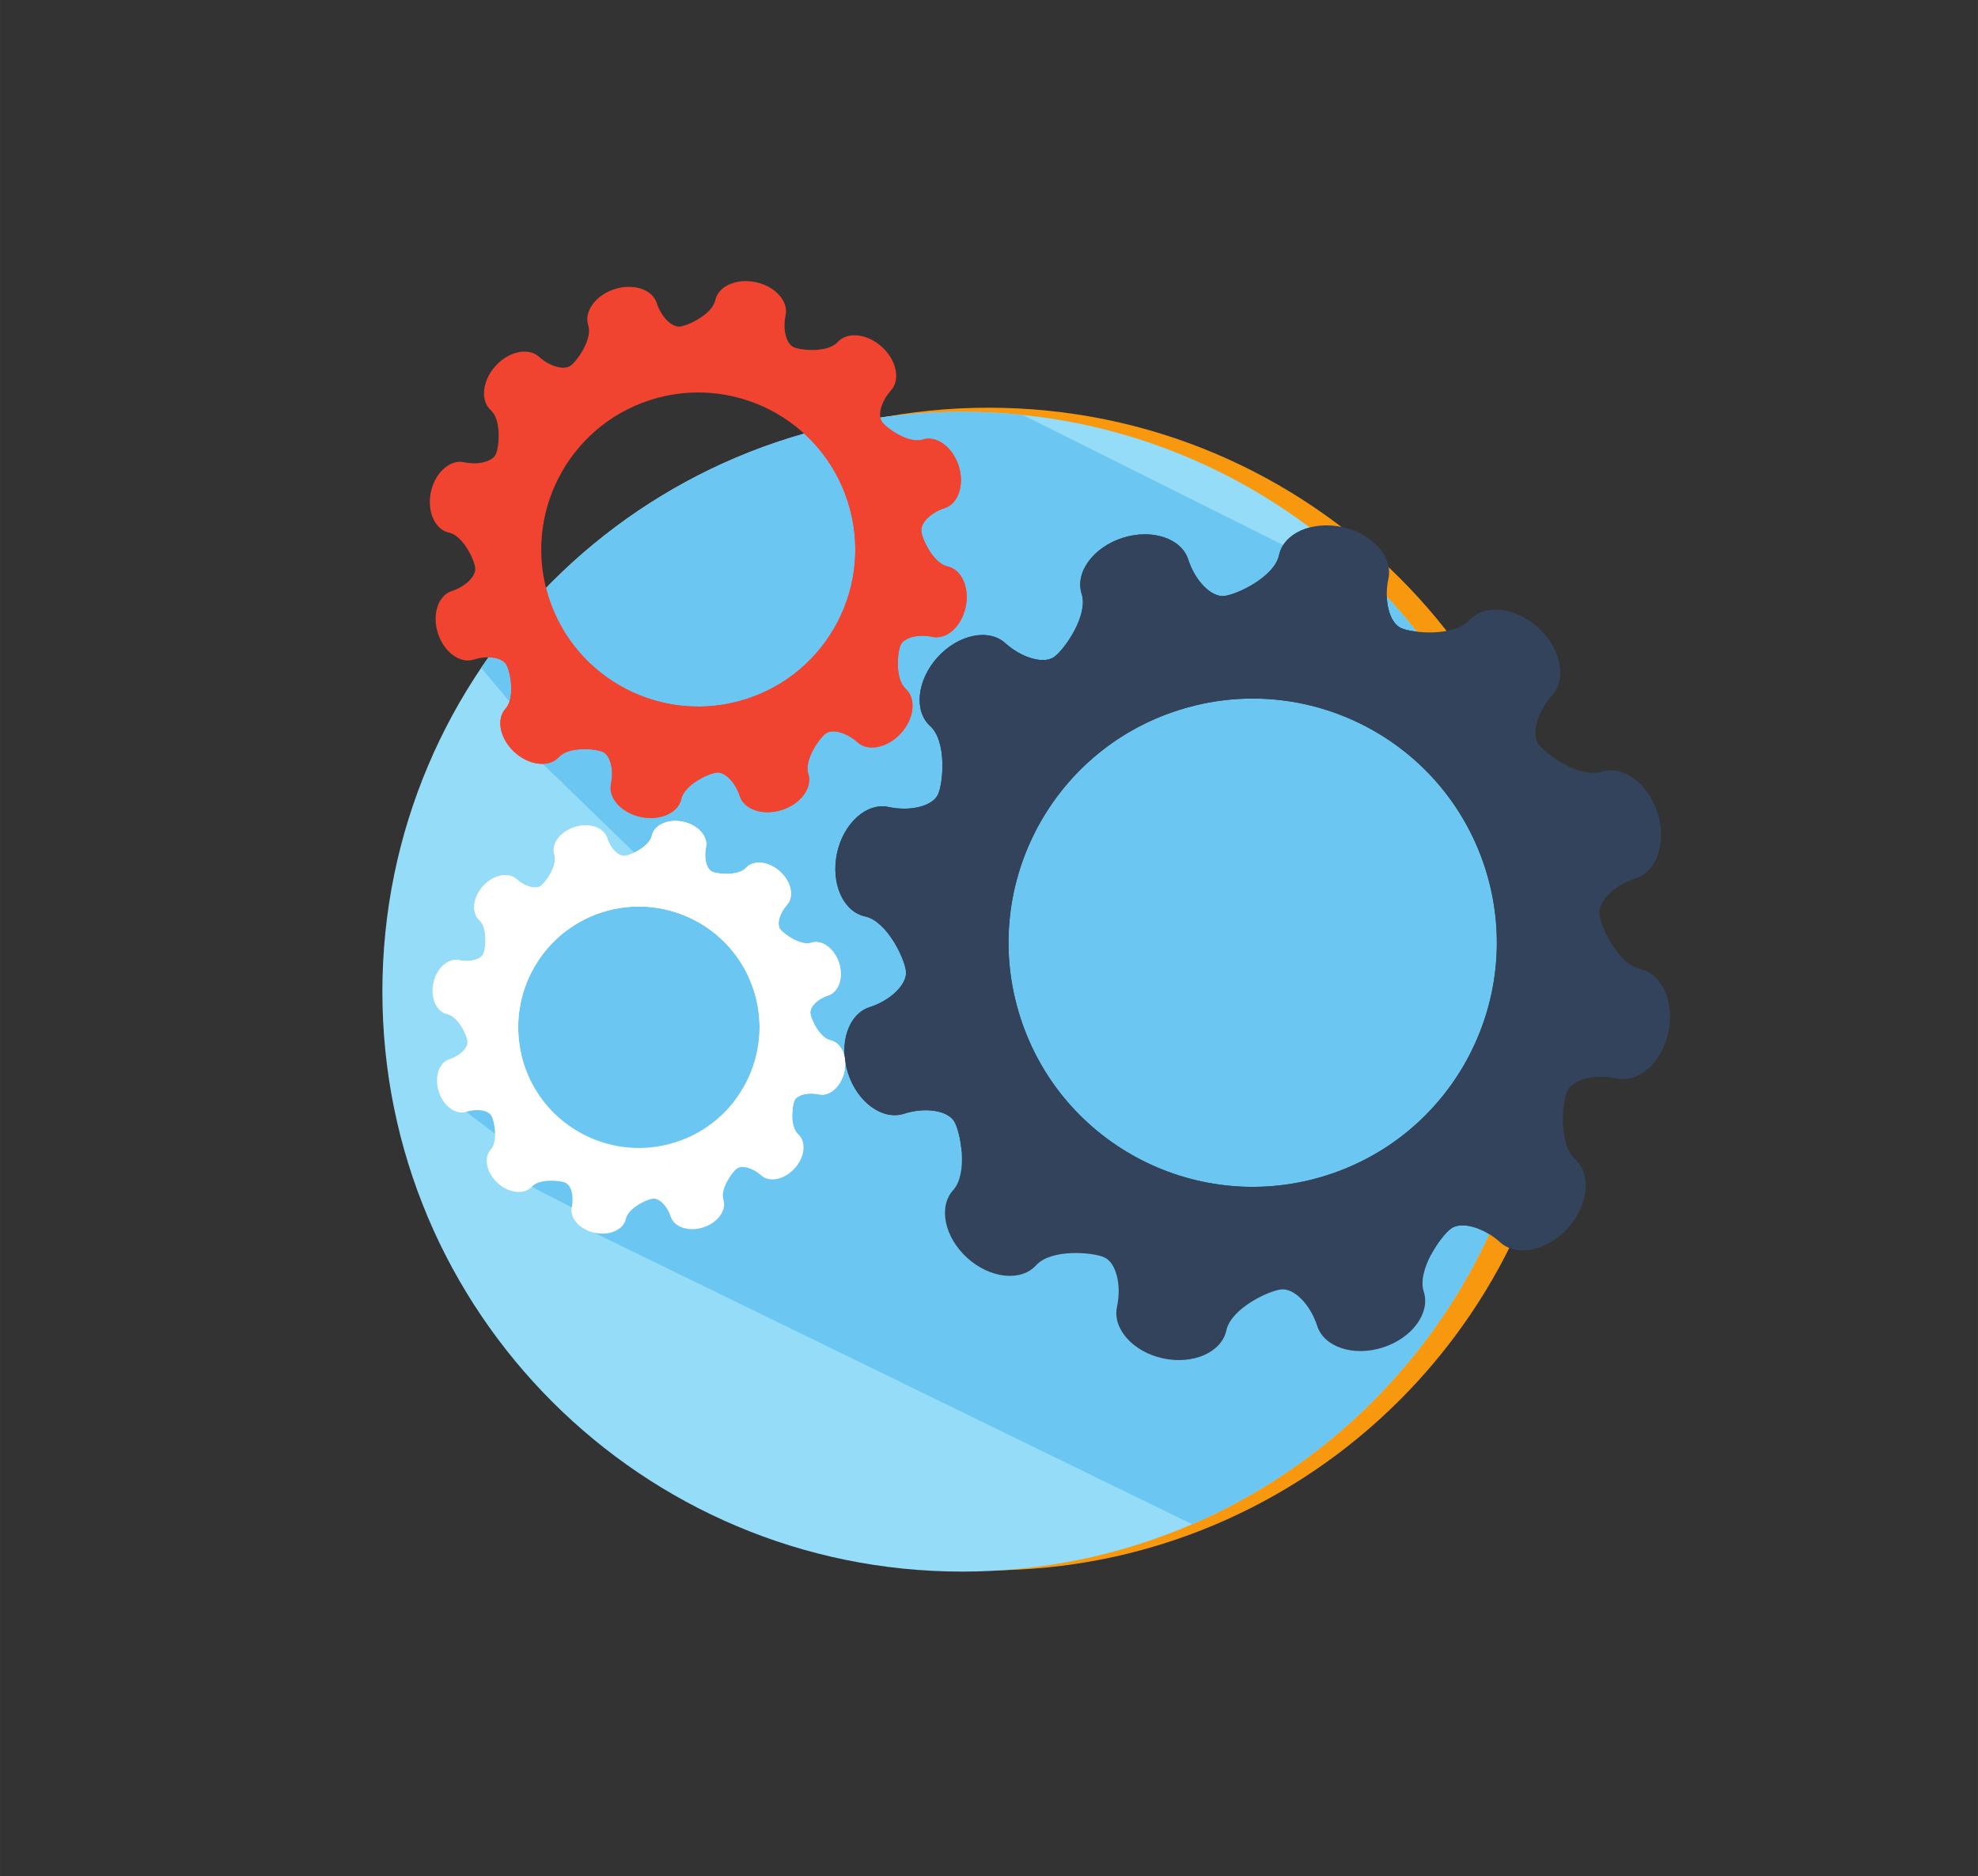
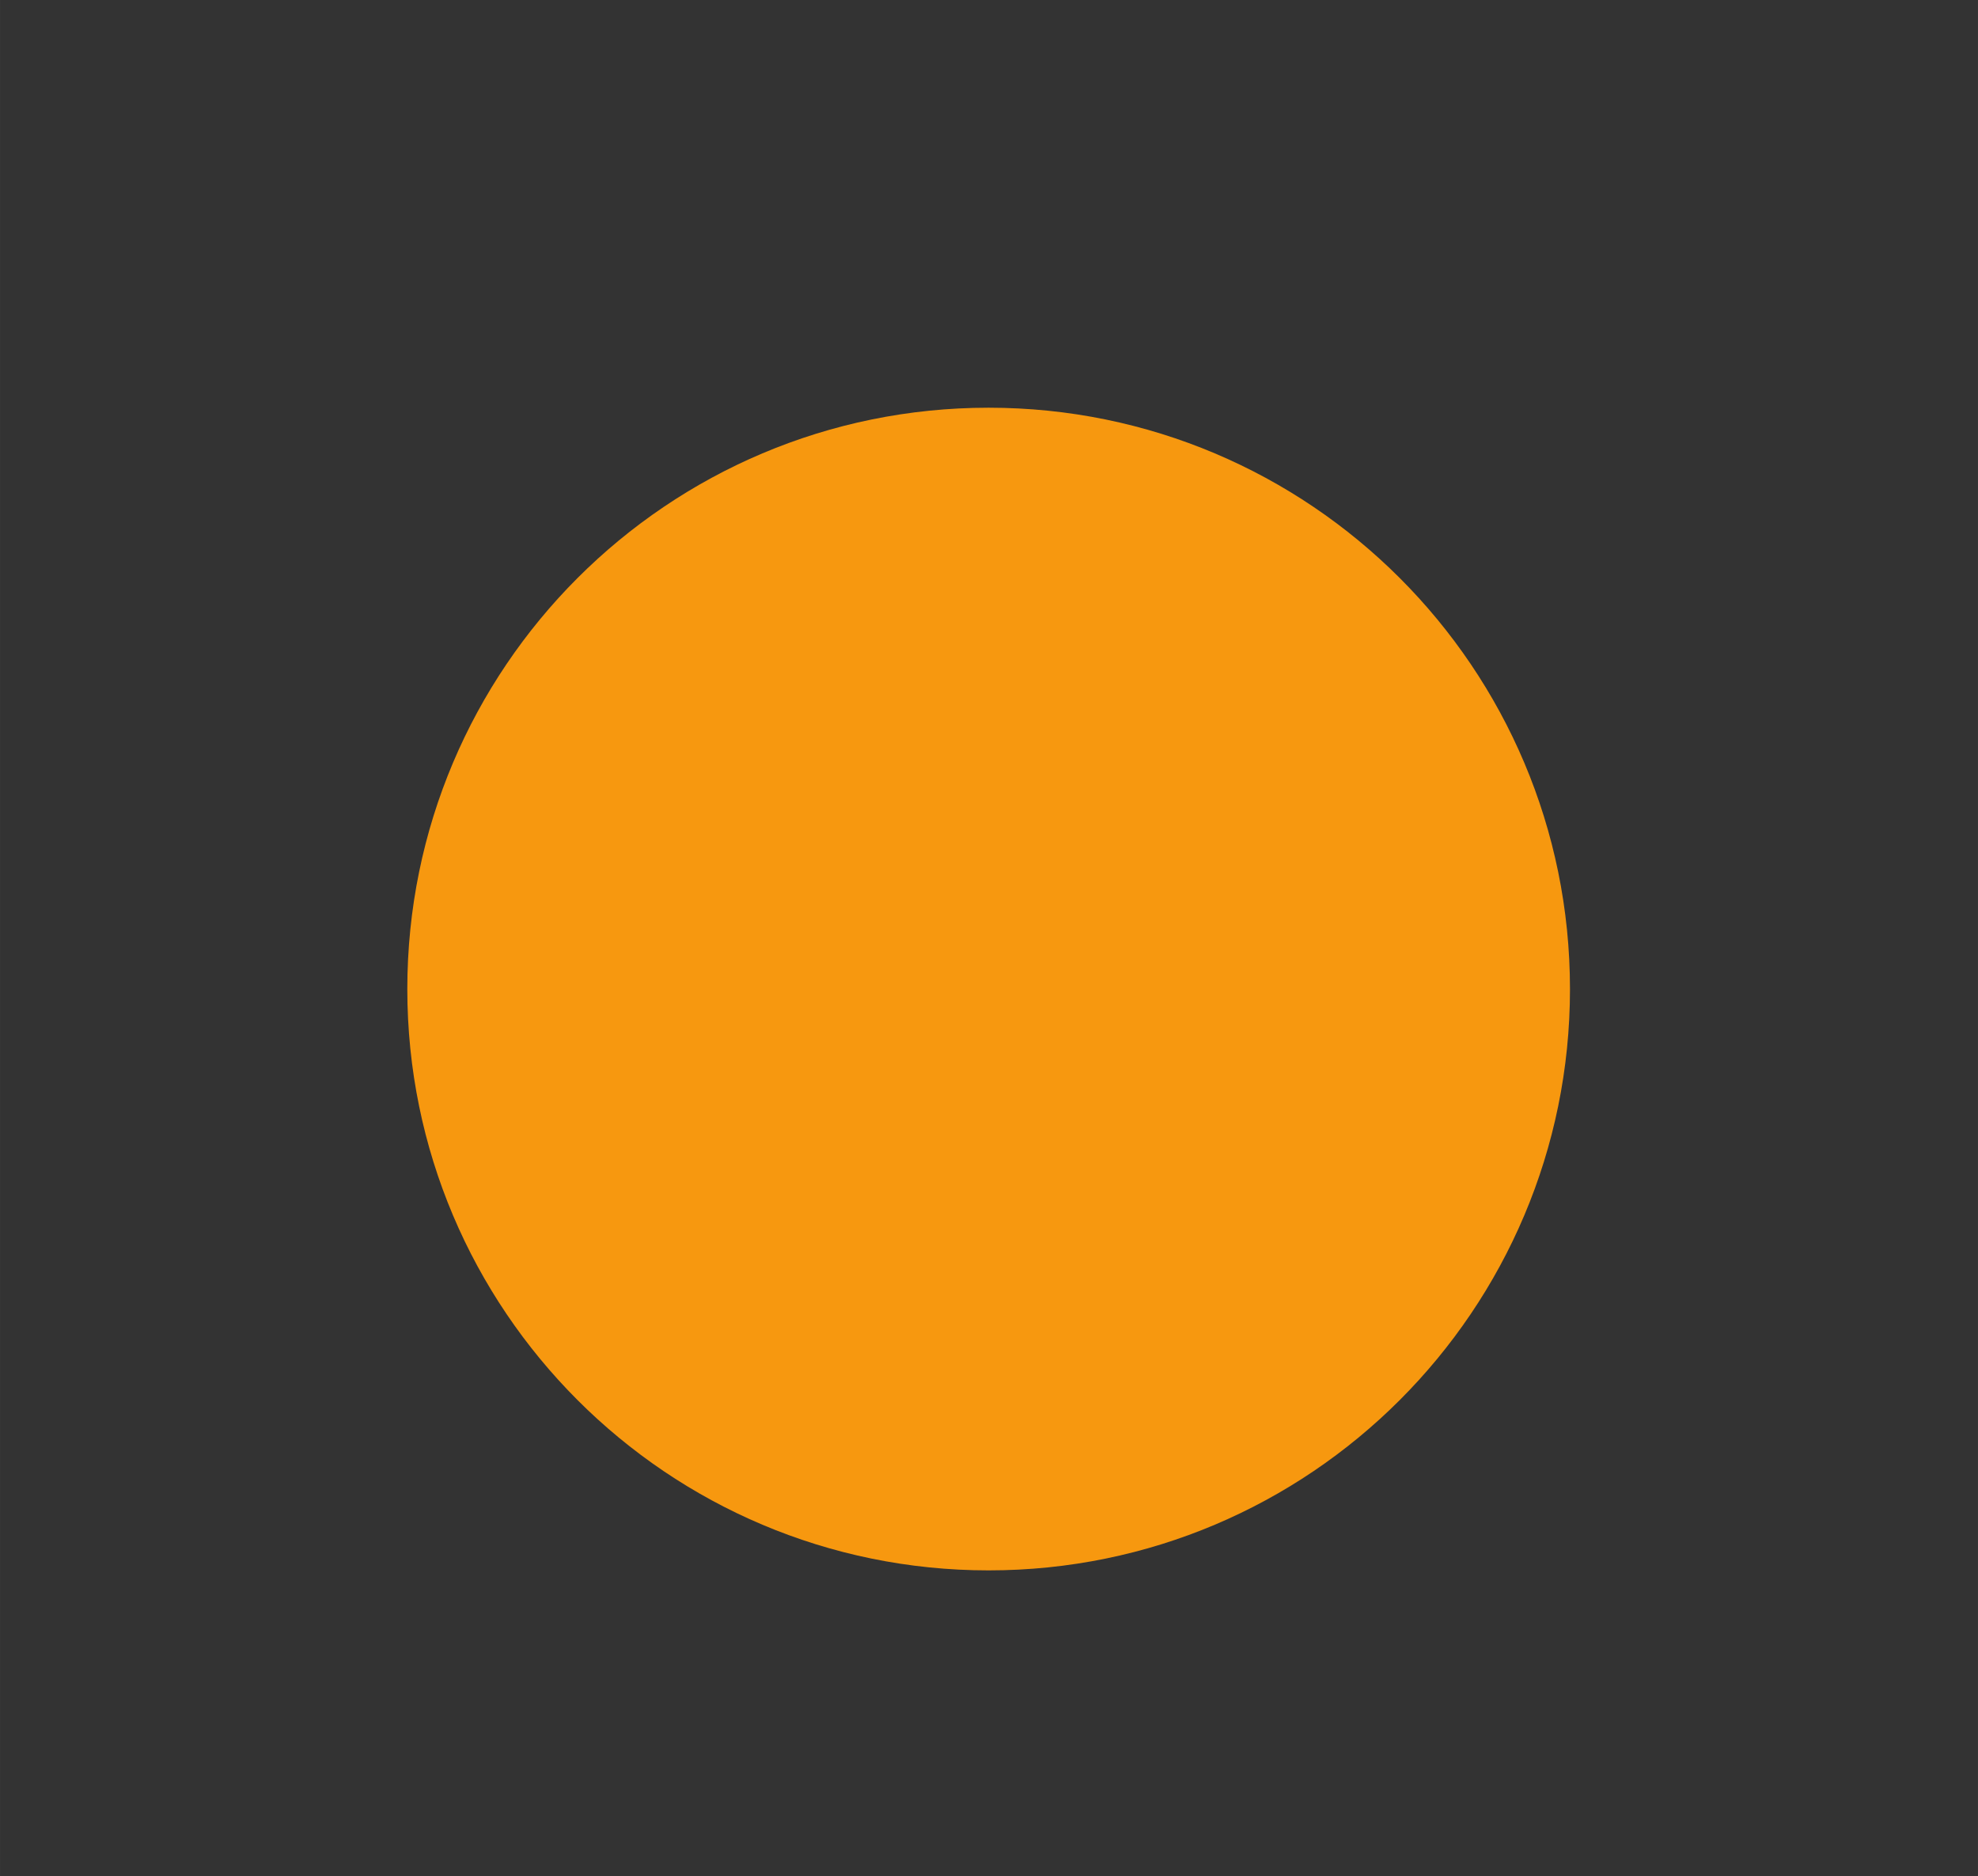
<svg xmlns="http://www.w3.org/2000/svg" width="310.55" height="294.54" viewBox="0 0 310.547 294.541">
  <rect x="0" y="0" width="310.547" height="294.541" fill="#333333" stroke="none" />
  <defs>
    <clipPath id="a">
-       <path d="M13234 1263.8c0-378.06-306.5-684.53-684.6-684.53-378 0-684.5 306.47-684.5 684.53s306.5 684.53 684.5 684.53c378.1 0 684.6-306.47 684.6-684.53" />
-     </clipPath>
+       </clipPath>
    <clipPath id="b">
-       <path d="M11668 1920.1l327.5-722.5 1546.7-341.15 40.8 1533.7-1745 72.5-170-542.5" />
-     </clipPath>
+       </clipPath>
  </defs>
  <path d="M246.49 155.278c0 50.406-40.866 91.268-91.278 91.268-50.4 0-91.265-40.862-91.265-91.268s40.866-91.269 91.265-91.269c50.412 0 91.277 40.862 91.277 91.269" fill="#f7980f" />
  <g clip-path="url(#a)" transform="matrix(.133 0 0 -.133 -1518 323.78)">
    <path d="M13646 351.63h-2041v2041h2041v-2041" fill="#94dcf8" />
    <path d="M12441 2034.3l498.1-248.56 79.6 19.04 627.2-249.15v-1204h-243.5l-1287.2 627.59-27 30.101-47.1 24.26-43.3 62.65-33.9 25.76 22.7 80.77 29 122.74 131.9 46.63 20 50.85-113.4 109.86-38.9 73.26-42 49.81 13.4 91.19 48.3 166.04 112.6 87.63 193.7 61.42 57.9-61.42 41.9 33.54" fill="#6bc7f1" />
-     <path d="M12804 1595.9c151.5 48.78 313.8-34.55 362.6-186.04 48.7-151.5-34.6-313.84-186.1-362.53-151.5-48.729-313.8 34.61-362.5 186.05-48.8 151.48 34.5 313.8 186 362.52zm-292.4-18.56c19.6-17.81 15.5-66.69 9.3-80.5-6.2-13.89-32.5-20.59-58.4-14.98-25.8 5.56-53.2-18.94-60.9-54.46-7.6-35.54 7.2-69.13 33.1-74.73 25.8-5.57 46.8-49.69 48.3-64.83 1.5-15.24-17.8-34.26-43-42.34-25.1-8.09-36.6-43.04-25.5-77.64 11-34.55 40.8-56.2 66-48.16 25.2 8.15 51.9 3.96 59.6-9.25 7.6-13.15 16.3-61.3-1.4-80.89-17.8-19.6-10.3-55.611 16.6-79.99 27-24.442 63.6-28.301 81.3-8.742 17.7 19.683 66.7 15.613 80.5 9.39 13.9-6.218 20.6-32.418 15-58.34-5.6-25.839 18.9-53.296 54.4-60.929 35.5-7.649 69.1 7.191 74.7 33.062 5.6 25.809 49.7 46.789 64.9 48.36 15.2 1.5 34.2-17.883 42.3-43.032 8.1-25.14 43-36.621 77.6-25.5 34.6 11.11 56.3 40.782 48.2 65.961-8.1 25.231 20.1 65.641 32.3 74.461 12.2 8.778 38.3 1.469 57.9-16.25 19.6-17.793 55.5-10.261 79.9 16.68 24.4 26.879 28.3 63.469 8.7 81.209-19.6 17.84-15.6 66.75-9.3 80.55 6.2 13.81 32.4 20.56 58.3 14.94 25.9-5.6 53.3 18.86 61 54.4 7.6 35.5-7.3 69.15-33.1 74.71-25.9 5.53-46.8 49.76-48.3 64.9-1.6 15.19 17.8 34.23 43 42.36 25.1 8.12 36.6 43 25.5 77.52-11.1 34.65-40.8 56.26-66 48.17-25.2-8.08-65.6 20.2-74.4 32.42-8.8 12.2-1.5 38.21 16.2 57.84 17.7 19.57 10.2 55.52-16.7 79.92-26.9 24.38-63.4 28.27-81.2 8.68-17.8-19.6-66.7-15.54-80.5-9.31-13.8 6.26-20.6 32.46-15 58.34 5.6 25.87-18.9 53.29-54.4 60.91-35.5 7.69-69.2-7.21-74.7-33.07-5.5-25.79-49.8-46.8-64.9-48.27-15.2-1.52-34.2 17.83-42.3 43.01-8.1 25.16-43 36.65-77.6 25.55-34.6-11.18-56.3-40.84-48.2-66 8.1-25.23-20.1-65.6-32.4-74.46-12.2-8.77-38.1-1.47-57.8 16.24-19.5 17.73-55.5 10.25-79.9-16.65-24.4-26.97-28.3-63.52-8.7-81.26" fill="#32435b" />
    <path d="M12181 1962.2c97.5 31.35 201.9-22.24 233.2-119.69 31.4-97.46-22.2-201.85-119.7-233.2-97.4-31.34-201.8 22.26-233.2 119.67-31.2 97.43 22.3 201.85 119.7 233.22zm-188.1-11.98c12.6-11.41 10-42.91 6-51.77-3.9-8.91-20.8-13.22-37.5-9.62-16.6 3.57-34.3-12.18-39.2-35.07-4.9-22.84 4.6-44.41 21.3-48.03 16.6-3.6 30-31.97 31-41.73 1-9.75-11.4-22.01-27.6-27.2-16.2-5.24-23.6-27.69-16.4-49.95 7.1-22.26 26.2-36.19 42.4-30.97 16.2 5.2 33.4 2.56 38.3-5.95 5-8.53 10.5-39.49-.9-52.06-11.4-12.62-6.5-35.75 10.8-51.48 17.3-15.68 40.8-18.19 52.2-5.6 11.5 12.68 42.9 10.06 51.8 6.08 8.9-4.01 13.2-20.91 9.7-37.54-3.7-16.61 12.1-34.29 35-39.24 22.8-4.87 44.4 4.69 48 21.31 3.6 16.6 32 30.11 41.8 31.06 9.7 1.01 21.9-11.47 27.2-27.67 5.2-16.17 27.6-23.53 49.9-16.37 22.2 7.17 36.1 26.25 31 42.45-5.3 16.2 12.9 42.2 20.8 47.87 7.8 5.65 24.6.92 37.2-10.44 12.6-11.43 35.7-6.6 51.4 10.72 15.7 17.28 18.2 40.82 5.6 52.26-12.7 11.45-10 42.91-6 51.77 4 8.91 20.9 13.23 37.5 9.64 16.7-3.61 34.3 12.15 39.2 34.99 4.9 22.82-4.6 44.46-21.2 48.06-16.6 3.52-30.2 31.99-31.1 41.72-1 9.81 11.4 22.02 27.6 27.24 16.2 5.21 23.6 27.65 16.5 49.9-7.2 22.22-26.3 36.21-42.5 30.97-16.2-5.21-42.2 12.97-47.9 20.85-5.7 7.83-.9 24.55 10.5 37.15 11.4 12.64 6.5 35.77-10.8 51.46-17.3 15.66-40.8 18.16-52.2 5.58-11.5-12.6-42.9-10-51.8-6.01-8.9 4.06-13.2 20.89-9.6 37.56 3.6 16.59-12.2 34.27-35.1 39.16-22.8 4.95-44.4-4.64-47.9-21.24-3.6-16.59-32.1-30.1-41.8-31.11-9.8-.89-22 11.48-27.3 27.67-5.1 16.22-27.6 23.63-49.9 16.45-22.2-7.13-36.2-26.27-31-42.47 5.3-16.19-12.9-42.15-20.8-47.83-7.8-5.67-24.6-.96-37.2 10.41-12.5 11.4-35.7 6.64-51.4-10.72-15.7-17.33-18.2-40.83-5.6-52.26" fill="#f04430" />
    <path d="M12124 1357.5c75 24.06 155.2-17.15 179.3-92.02 24.1-74.9-17.1-155.18-92-179.26-74.8-24.14-155.1 17.12-179.2 91.99-24.1 74.88 17.1 155.14 91.9 179.29zm-144.6-9.27c9.8-8.77 7.7-32.96 4.7-39.79-3.1-6.82-16.1-10.15-28.9-7.39-12.7 2.75-26.3-9.35-30.1-26.9-3.8-17.57 3.6-34.18 16.4-36.93 12.7-2.78 23.1-24.58 23.8-32.07.8-7.51-8.7-16.96-21.2-20.93-12.5-4.03-18.1-21.29-12.6-38.42 5.4-17.05 20.1-27.79 32.6-23.81 12.4 4.08 25.7 1.98 29.5-4.6 3.7-6.46 8-30.27-.8-39.98-8.7-9.65-5-27.49 8.3-39.55 13.3-12.07 31.4-13.97 40.2-4.28 8.8 9.72 32.9 7.69 39.8 4.64 6.8-3.1 10.2-16.04 7.3-28.9-2.6-12.75 9.4-26.281 27-30.101 17.6-3.758 34.2 3.609 36.9 16.351 2.8 12.79 24.6 23.17 32.1 23.91 7.5.78 16.9-8.82 20.9-21.269 4-12.422 21.3-18.082 38.4-12.641 17.1 5.551 27.8 20.24 23.8 32.65-4 12.44 10 32.45 16 36.81s18.9.69 28.6-8.09c9.7-8.72 27.5-5.01 39.5 8.35 12.1 13.24 14 31.33 4.3 40.12s-7.6 32.96-4.6 39.8c3 6.83 16.1 10.17 28.9 7.4 12.7-2.79 26.3 9.33 30.1 26.92 3.8 17.53-3.6 34.15-16.3 36.9-12.9 2.77-23.2 24.61-23.9 32.08-.8 7.54 8.7 16.94 21.2 20.94s18.1 21.28 12.7 38.35c-5.6 17.12-20.3 27.85-32.7 23.81-12.4-3.98-32.4 10-36.8 16.04-4.3 6.02-.7 18.87 8 28.58 8.8 9.71 5.1 27.5-8.2 39.49-13.3 12.06-31.4 14.02-40.1 4.3-8.9-9.67-33.1-7.67-39.9-4.59-6.8 3.06-10.1 16.07-7.4 28.86 2.8 12.78-9.4 26.35-26.9 30.15-17.6 3.75-34.2-3.62-37-16.37-2.7-12.79-24.5-23.14-32-23.9-7.5-.75-16.9 8.81-20.9 21.31-4 12.39-21.3 18.09-38.4 12.6-17.1-5.5-27.8-20.21-23.8-32.66s-10-32.43-16-36.76c-6.1-4.37-18.9-.77-28.6 8.04-9.7 8.73-27.5 5.07-39.6-8.31-12-13.29-13.9-31.35-4.3-40.16" fill="#fff" />
  </g>
  <g clip-path="url(#b)" transform="matrix(.133 0 0 -.133 -1518 323.78)">
    <path d="M12804 1595.9c151.5 48.78 313.8-34.55 362.6-186.04 48.7-151.5-34.6-313.84-186.1-362.53-151.5-48.729-313.8 34.61-362.5 186.05-48.8 151.48 34.5 313.8 186 362.52zm-292.4-18.56c19.6-17.81 15.5-66.69 9.3-80.5-6.2-13.89-32.5-20.59-58.4-14.98-25.8 5.56-53.2-18.94-60.9-54.46-7.6-35.54 7.2-69.13 33.1-74.73 25.8-5.57 46.8-49.69 48.3-64.83 1.5-15.24-17.8-34.26-43-42.34-25.1-8.09-36.6-43.04-25.5-77.64 11-34.55 40.8-56.2 66-48.16 25.2 8.15 51.9 3.96 59.6-9.25 7.6-13.15 16.3-61.3-1.4-80.89-17.8-19.6-10.3-55.611 16.6-79.99 27-24.442 63.6-28.301 81.3-8.742 17.7 19.683 66.7 15.613 80.5 9.39 13.9-6.218 20.6-32.418 15-58.34-5.6-25.839 18.9-53.296 54.4-60.929 35.5-7.649 69.1 7.191 74.7 33.062 5.6 25.809 49.7 46.789 64.9 48.36 15.2 1.5 34.2-17.883 42.3-43.032 8.1-25.14 43-36.621 77.6-25.5 34.6 11.11 56.3 40.782 48.2 65.961-8.1 25.231 20.1 65.641 32.3 74.461 12.2 8.778 38.3 1.469 57.9-16.25 19.6-17.793 55.5-10.261 79.9 16.68 24.4 26.879 28.3 63.469 8.7 81.209-19.6 17.84-15.6 66.75-9.3 80.55 6.2 13.81 32.4 20.56 58.3 14.94 25.9-5.6 53.3 18.86 61 54.4 7.6 35.5-7.3 69.15-33.1 74.71-25.9 5.53-46.8 49.76-48.3 64.9-1.6 15.19 17.8 34.23 43 42.36 25.1 8.12 36.6 43 25.5 77.52-11.1 34.65-40.8 56.26-66 48.17-25.2-8.08-65.6 20.2-74.4 32.42-8.8 12.2-1.5 38.21 16.2 57.84 17.7 19.57 10.2 55.52-16.7 79.92-26.9 24.38-63.4 28.27-81.2 8.68-17.8-19.6-66.7-15.54-80.5-9.31-13.8 6.26-20.6 32.46-15 58.34 5.6 25.87-18.9 53.29-54.4 60.91-35.5 7.69-69.2-7.21-74.7-33.07-5.5-25.79-49.8-46.8-64.9-48.27-15.2-1.52-34.2 17.83-42.3 43.01-8.1 25.16-43 36.65-77.6 25.55-34.6-11.18-56.3-40.84-48.2-66 8.1-25.23-20.1-65.6-32.4-74.46-12.2-8.77-38.1-1.47-57.8 16.24-19.5 17.73-55.5 10.25-79.9-16.65-24.4-26.97-28.3-63.52-8.7-81.26" fill="#32435b" />
-     <path d="M12181 1962.2c97.5 31.35 201.9-22.24 233.2-119.69 31.4-97.46-22.2-201.85-119.7-233.2-97.4-31.34-201.8 22.26-233.2 119.67-31.2 97.43 22.3 201.85 119.7 233.22zm-188.1-11.98c12.6-11.41 10-42.91 6-51.77-3.9-8.91-20.8-13.22-37.5-9.62-16.6 3.57-34.3-12.18-39.2-35.07-4.9-22.84 4.6-44.41 21.3-48.03 16.6-3.6 30-31.97 31-41.73 1-9.75-11.4-22.01-27.6-27.2-16.2-5.24-23.6-27.69-16.4-49.95 7.1-22.26 26.2-36.19 42.4-30.97 16.2 5.2 33.4 2.56 38.3-5.95 5-8.53 10.5-39.49-.9-52.06-11.4-12.62-6.5-35.75 10.8-51.48 17.3-15.68 40.8-18.19 52.2-5.6 11.5 12.68 42.9 10.06 51.8 6.08 8.9-4.01 13.2-20.91 9.7-37.54-3.7-16.61 12.1-34.29 35-39.24 22.8-4.87 44.4 4.69 48 21.31 3.6 16.6 32 30.11 41.8 31.06 9.7 1.01 21.9-11.47 27.2-27.67 5.2-16.17 27.6-23.53 49.9-16.37 22.2 7.17 36.1 26.25 31 42.45-5.3 16.2 12.9 42.2 20.8 47.87 7.8 5.65 24.6.92 37.2-10.44 12.6-11.43 35.7-6.6 51.4 10.72 15.7 17.28 18.2 40.82 5.6 52.26-12.7 11.45-10 42.91-6 51.77 4 8.91 20.9 13.23 37.5 9.64 16.7-3.61 34.3 12.15 39.2 34.99 4.9 22.82-4.6 44.46-21.2 48.06-16.6 3.52-30.2 31.99-31.1 41.72-1 9.81 11.4 22.02 27.6 27.24 16.2 5.21 23.6 27.65 16.5 49.9-7.2 22.22-26.3 36.21-42.5 30.97-16.2-5.21-42.2 12.97-47.9 20.85-5.7 7.83-.9 24.55 10.5 37.15 11.4 12.64 6.5 35.77-10.8 51.46-17.3 15.66-40.8 18.16-52.2 5.58-11.5-12.6-42.9-10-51.8-6.01-8.9 4.06-13.2 20.89-9.6 37.56 3.6 16.59-12.2 34.27-35.1 39.16-22.8 4.95-44.4-4.64-47.9-21.24-3.6-16.59-32.1-30.1-41.8-31.11-9.8-.89-22 11.48-27.3 27.67-5.1 16.22-27.6 23.63-49.9 16.45-22.2-7.13-36.2-26.27-31-42.47 5.3-16.19-12.9-42.15-20.8-47.83-7.8-5.67-24.6-.96-37.2 10.41-12.5 11.4-35.7 6.64-51.4-10.72-15.7-17.33-18.2-40.83-5.6-52.26" fill="#f04430" />
-     <path d="M12124 1357.5c75 24.06 155.2-17.15 179.3-92.02 24.1-74.9-17.1-155.18-92-179.26-74.8-24.14-155.1 17.12-179.2 91.99-24.1 74.88 17.1 155.14 91.9 179.29zm-144.6-9.27c9.8-8.77 7.7-32.96 4.7-39.79-3.1-6.82-16.1-10.15-28.9-7.39-12.7 2.75-26.3-9.35-30.1-26.9-3.8-17.57 3.6-34.18 16.4-36.93 12.7-2.78 23.1-24.58 23.8-32.07.8-7.51-8.7-16.96-21.2-20.93-12.5-4.03-18.1-21.29-12.6-38.42 5.4-17.05 20.1-27.79 32.6-23.81 12.4 4.08 25.7 1.98 29.5-4.6 3.7-6.46 8-30.27-.8-39.98-8.7-9.65-5-27.49 8.3-39.55 13.3-12.07 31.4-13.97 40.2-4.28 8.8 9.72 32.9 7.69 39.8 4.64 6.8-3.1 10.2-16.04 7.3-28.9-2.6-12.75 9.4-26.281 27-30.101 17.6-3.758 34.2 3.609 36.9 16.351 2.8 12.79 24.6 23.17 32.1 23.91 7.5.78 16.9-8.82 20.9-21.269 4-12.422 21.3-18.082 38.4-12.641 17.1 5.551 27.8 20.24 23.8 32.65-4 12.44 10 32.45 16 36.81s18.9.69 28.6-8.09c9.7-8.72 27.5-5.01 39.5 8.35 12.1 13.24 14 31.33 4.3 40.12s-7.6 32.96-4.6 39.8c3 6.83 16.1 10.17 28.9 7.4 12.7-2.79 26.3 9.33 30.1 26.92 3.8 17.53-3.6 34.15-16.3 36.9-12.9 2.77-23.2 24.61-23.9 32.08-.8 7.54 8.7 16.94 21.2 20.94s18.1 21.28 12.7 38.35c-5.6 17.12-20.3 27.85-32.7 23.81-12.4-3.98-32.4 10-36.8 16.04-4.3 6.02-.7 18.87 8 28.58 8.8 9.71 5.1 27.5-8.2 39.49-13.3 12.06-31.4 14.02-40.1 4.3-8.9-9.67-33.1-7.67-39.9-4.59-6.8 3.06-10.1 16.07-7.4 28.86 2.8 12.78-9.4 26.35-26.9 30.15-17.6 3.75-34.2-3.62-37-16.37-2.7-12.79-24.5-23.14-32-23.9-7.5-.75-16.9 8.81-20.9 21.31-4 12.39-21.3 18.09-38.4 12.6-17.1-5.5-27.8-20.21-23.8-32.66s-10-32.43-16-36.76c-6.1-4.37-18.9-.77-28.6 8.04-9.7 8.73-27.5 5.07-39.6-8.31-12-13.29-13.9-31.35-4.3-40.16" fill="#fff" />
  </g>
</svg>